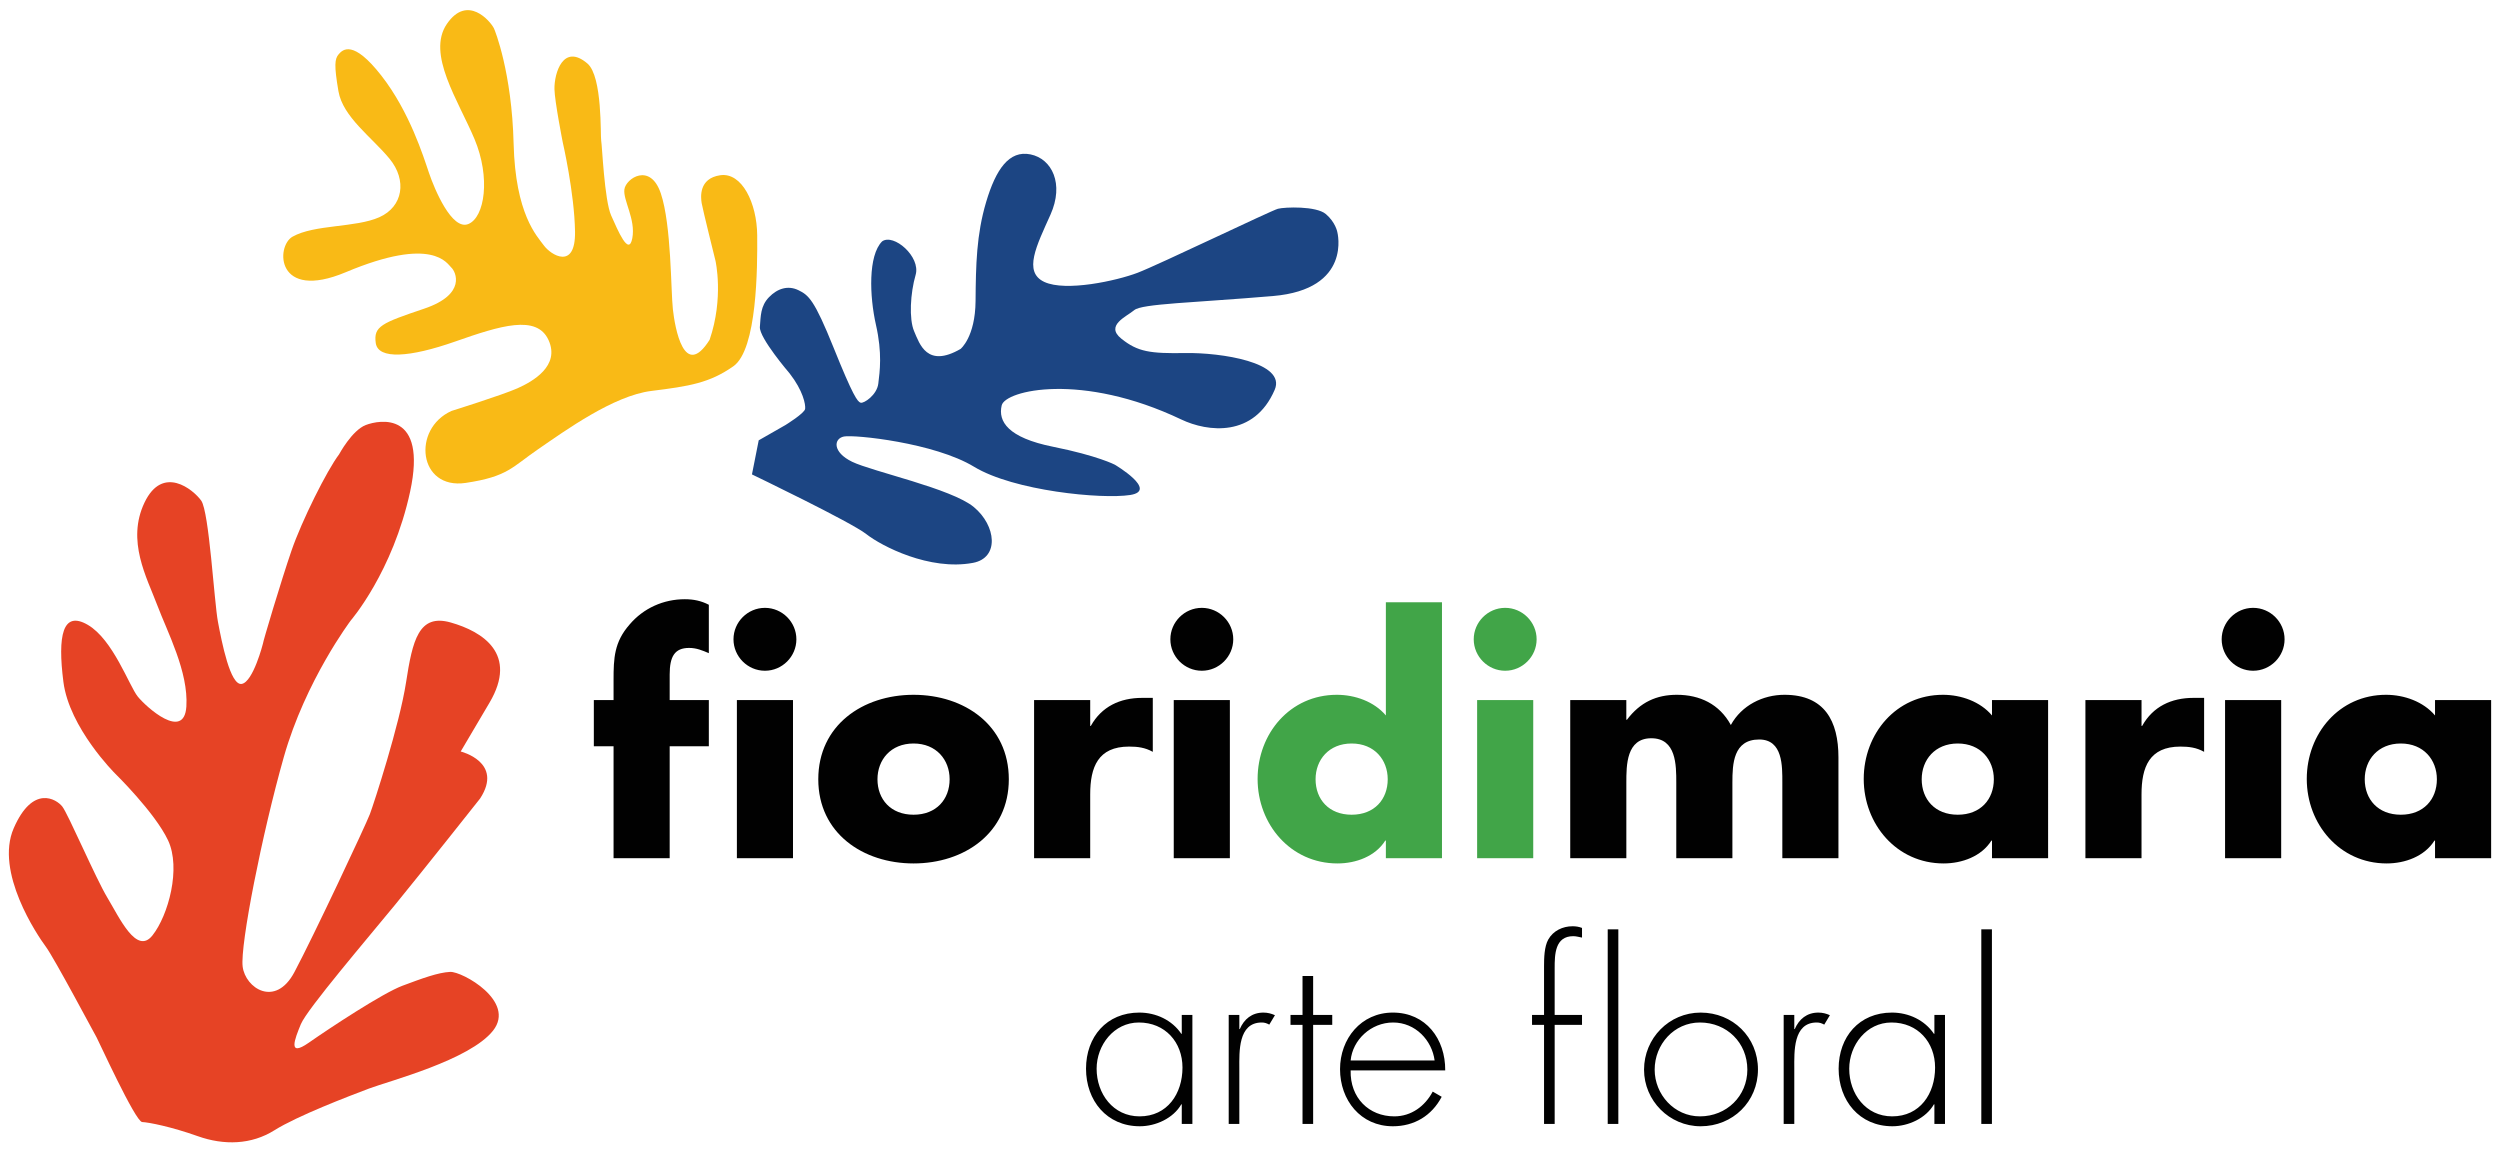
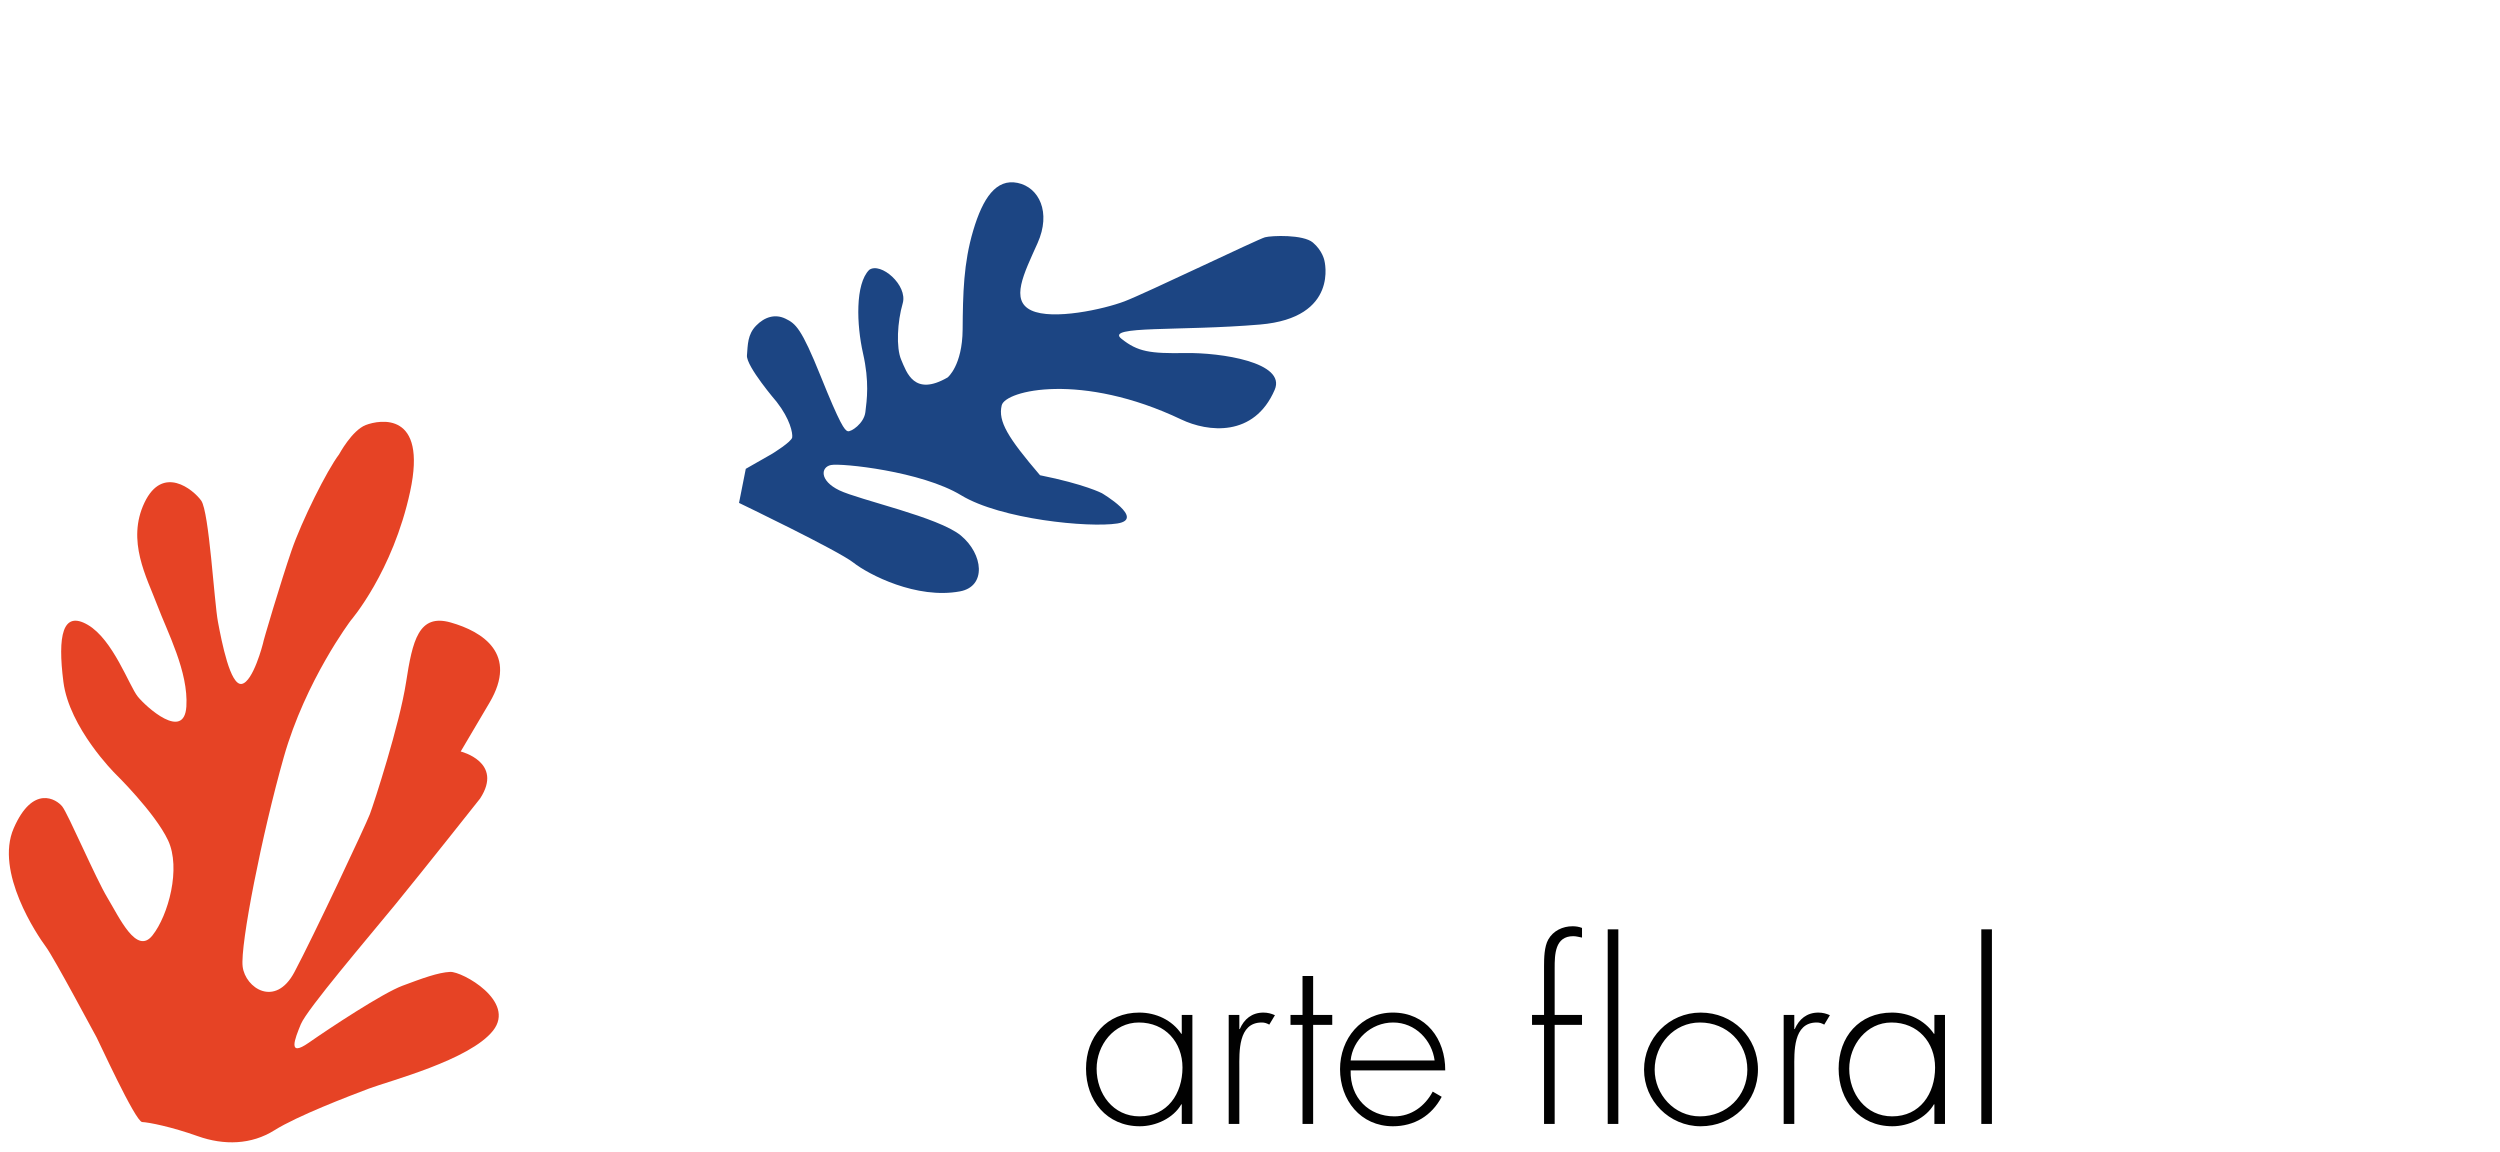
<svg xmlns="http://www.w3.org/2000/svg" version="1.1" id="Layer_1" x="0px" y="0px" width="282px" height="130px" viewBox="0 0 282 130" enable-background="new 0 0 282 130" xml:space="preserve">
  <g>
-     <path fill="#1C4583" d="M112.992,45.725c0.406-1.699,9.008-3.762,20.253,1.591c2.996,1.426,8.219,2.048,10.541-3.348   c1.334-3.1-6.1-4.21-10.077-4.144c-3.978,0.066-5.369-0.133-7.226-1.625c-1.856-1.492,0.596-2.486,1.458-3.215   s6.663-0.829,15.646-1.591c8.983-0.763,7.26-7.226,7.26-7.226s-0.199-1.094-1.293-2.022c-1.094-0.928-4.641-0.795-5.403-0.596   c-0.762,0.198-13.491,6.331-15.845,7.226c-2.353,0.895-8.087,2.154-10.507,1.027c-2.42-1.126-0.862-4.11,0.695-7.59   c1.559-3.48,0.167-6.298-2.253-6.796c-2.419-0.497-3.911,1.691-5.005,5.371c-1.094,3.679-1.16,7.094-1.193,11.17   c-0.033,4.078-1.691,5.403-1.691,5.403c-3.778,2.188-4.619-0.553-5.237-1.989c-0.596-1.387-0.431-4.309,0.167-6.364   c0.596-2.055-2.486-4.707-3.779-3.779c-1.591,1.591-1.426,6.199-0.696,9.415c0.729,3.215,0.431,5.258,0.265,6.629   c-0.155,1.284-1.625,2.259-1.989,2.154c-0.356-0.102-0.862-0.763-3.05-6.199c-2.188-5.436-2.817-5.934-3.977-6.497   c-1.161-0.563-2.354-0.199-3.315,0.795c-0.961,0.995-0.928,2.122-1.027,3.349c-0.1,1.226,3.348,5.237,3.348,5.237   c1.525,1.956,1.823,3.513,1.757,4.011c-0.066,0.497-2.221,1.823-2.221,1.823l-3.016,1.724l-0.762,3.845   c0,0,11.17,5.371,12.894,6.729c1.724,1.359,7.145,4.162,12.032,3.249c3.017-0.563,2.619-4.21,0.1-6.298   c-2.519-2.088-11.469-4.011-13.723-5.104c-2.253-1.094-2.088-2.619-0.928-2.851c1.16-0.232,10.209,0.696,14.684,3.415   c4.475,2.717,14.386,3.679,17.602,3.182c3.215-0.498-1.724-3.415-1.724-3.415s-1.915-1.011-6.986-2.03   C113.696,49.371,112.56,47.536,112.992,45.725" />
-     <path fill="#F9BA16" d="M80.706,29.413c0,0-1.458-5.868-1.558-6.498c-0.099-0.629-0.365-2.784,2.088-3.148   c2.453-0.365,4.144,3.148,4.176,6.762c0.033,3.612,0,12.894-2.685,14.783c-2.685,1.889-4.972,2.254-9.248,2.785   c-4.276,0.53-9.713,4.473-12.762,6.563c-2.95,2.021-3.429,3.103-8.188,3.812c-5.336,0.795-6.099-6.099-1.591-8.122   c0,0,5.723-1.79,7.436-2.552c1.713-0.763,4.829-2.52,3.502-5.437c-1.326-2.917-5.436-1.625-10.541,0.166   c-5.104,1.79-8.685,2.055-8.95,0.166c-0.266-1.889,0.663-2.254,5.469-3.878c4.807-1.625,3.557-4.184,3.05-4.641   c-0.476-0.428-2.053-3.607-11.9,0.53c-7.891,3.314-7.921-2.936-6-4.011c2.485-1.393,7.093-0.994,9.778-2.188   c2.685-1.193,3.149-4.177,1.161-6.596c-1.989-2.421-5.27-4.708-5.768-7.624C37.68,7.37,37.747,6.641,38.21,6.11   c0.465-0.531,1.625-1.657,4.807,2.42c3.183,4.077,4.741,9.115,5.371,10.972c0.629,1.856,2.585,6.53,4.441,5.768   c1.856-0.762,2.52-5.237,0.697-9.58c-1.823-4.343-5.437-9.613-3.116-12.994c2.32-3.381,4.906-0.298,5.304,0.498   c0.126,0.251,2.021,5.004,2.221,12.993c0.199,7.989,2.625,10.424,3.414,11.502c0.796,1.086,3.58,2.818,3.514-1.558   c-0.067-4.375-1.392-10.11-1.392-10.11s-0.904-4.593-0.929-5.966c-0.033-1.824,0.998-5.21,3.719-2.889   c1.717,1.463,1.452,8.225,1.552,8.689s0.364,6.762,1.126,8.453c0.763,1.691,1.989,4.674,2.387,2.553   c0.398-2.122-1.061-4.277-0.895-5.503c0.165-1.226,2.917-3.083,4.11,0.464c1.193,3.547,1.127,10.972,1.359,13.061   c0.232,2.088,1.259,8.022,4.144,3.447C81.668,33.589,80.706,29.413,80.706,29.413" />
+     <path fill="#1C4583" d="M112.992,45.725c0.406-1.699,9.008-3.762,20.253,1.591c2.996,1.426,8.219,2.048,10.541-3.348   c1.334-3.1-6.1-4.21-10.077-4.144c-3.978,0.066-5.369-0.133-7.226-1.625s6.663-0.829,15.646-1.591c8.983-0.763,7.26-7.226,7.26-7.226s-0.199-1.094-1.293-2.022c-1.094-0.928-4.641-0.795-5.403-0.596   c-0.762,0.198-13.491,6.331-15.845,7.226c-2.353,0.895-8.087,2.154-10.507,1.027c-2.42-1.126-0.862-4.11,0.695-7.59   c1.559-3.48,0.167-6.298-2.253-6.796c-2.419-0.497-3.911,1.691-5.005,5.371c-1.094,3.679-1.16,7.094-1.193,11.17   c-0.033,4.078-1.691,5.403-1.691,5.403c-3.778,2.188-4.619-0.553-5.237-1.989c-0.596-1.387-0.431-4.309,0.167-6.364   c0.596-2.055-2.486-4.707-3.779-3.779c-1.591,1.591-1.426,6.199-0.696,9.415c0.729,3.215,0.431,5.258,0.265,6.629   c-0.155,1.284-1.625,2.259-1.989,2.154c-0.356-0.102-0.862-0.763-3.05-6.199c-2.188-5.436-2.817-5.934-3.977-6.497   c-1.161-0.563-2.354-0.199-3.315,0.795c-0.961,0.995-0.928,2.122-1.027,3.349c-0.1,1.226,3.348,5.237,3.348,5.237   c1.525,1.956,1.823,3.513,1.757,4.011c-0.066,0.497-2.221,1.823-2.221,1.823l-3.016,1.724l-0.762,3.845   c0,0,11.17,5.371,12.894,6.729c1.724,1.359,7.145,4.162,12.032,3.249c3.017-0.563,2.619-4.21,0.1-6.298   c-2.519-2.088-11.469-4.011-13.723-5.104c-2.253-1.094-2.088-2.619-0.928-2.851c1.16-0.232,10.209,0.696,14.684,3.415   c4.475,2.717,14.386,3.679,17.602,3.182c3.215-0.498-1.724-3.415-1.724-3.415s-1.915-1.011-6.986-2.03   C113.696,49.371,112.56,47.536,112.992,45.725" />
    <path fill="#E64325" d="M29.659,72.604c-0.033-0.1,2.055-7.093,3.216-10.475c1.16-3.381,4.01-9.082,5.37-10.873   c0,0,1.458-2.718,3.016-3.314c1.559-0.597,6.961-1.592,5.005,7.491c-1.956,9.083-6.696,14.552-6.696,14.552   s-5.104,6.762-7.557,15.413c-2.453,8.652-4.939,21.214-4.641,23.634s3.68,4.674,5.834,0.631c2.154-4.044,8.054-16.606,8.519-17.834   c0.463-1.227,3.347-10.109,4.077-14.85s1.425-7.789,5.038-6.763c3.613,1.028,7.625,3.548,4.375,9.05l-3.248,5.503   c0,0,4.872,1.192,2.188,5.304c0,0-6.398,8.087-9.547,11.933c-3.149,3.845-9.977,11.833-10.673,13.524   c-0.696,1.689-1.525,3.778,0.895,2.088c2.42-1.691,8.354-5.603,10.574-6.43c2.222-0.83,4.012-1.492,5.371-1.559   c1.358-0.066,7.458,3.314,4.839,6.629c-2.619,3.315-11.701,5.668-13.989,6.53c-2.287,0.862-8.087,3.082-10.673,4.707   c-2.585,1.624-5.668,1.724-8.651,0.662c-2.984-1.06-5.503-1.558-6.266-1.591s-5.005-9.348-5.138-9.546   c-0.132-0.199-4.773-8.95-5.735-10.243c-0.961-1.292-5.767-8.42-3.613-13.357c2.155-4.939,4.807-3.281,5.47-2.453   c0.664,0.828,3.746,8.055,5.104,10.309c1.36,2.255,3.282,6.496,5.072,4.242c1.79-2.254,3.249-7.59,1.756-10.739   c-1.492-3.149-5.967-7.524-5.967-7.524s-5.17-5.138-5.833-10.342c-0.663-5.204-0.099-8.088,2.751-6.431   c2.85,1.657,4.674,6.896,5.635,8.089c0.96,1.193,5.237,5.037,5.485,1.126c0.249-3.911-2.138-8.386-3.298-11.469   c-1.161-3.083-3.48-7.227-1.425-11.536c2.055-4.309,5.502-1.471,6.397-0.222c0.895,1.25,1.459,11.394,1.89,13.681   c0.43,2.286,1.392,7.227,2.684,6.994C28.565,76.914,29.659,72.604,29.659,72.604" />
-     <path fill="#010101" d="M281,78.964h-6.329v1.739c-1.322-1.565-3.478-2.33-5.529-2.33c-5.287,0-8.938,4.382-8.938,9.494   s3.722,9.529,9.009,9.529c2.085,0,4.275-0.8,5.39-2.574h0.069v1.982H281V78.964z M270.811,83.867c2.573,0,4.069,1.844,4.069,4.035   c0,2.26-1.496,3.999-4.069,3.999c-2.574,0-4.069-1.739-4.069-3.999C266.741,85.711,268.236,83.867,270.811,83.867 M254.153,68.565   c-1.948,0-3.549,1.6-3.549,3.548c0,1.947,1.601,3.547,3.549,3.547c1.947,0,3.547-1.6,3.547-3.547   C257.7,70.165,256.101,68.565,254.153,68.565 M257.317,78.964h-6.33v17.841h6.33V78.964z M241.564,78.964h-6.329v17.841h6.329   v-7.199c0-3.061,0.868-5.39,4.382-5.39c0.973,0,1.809,0.104,2.678,0.591v-6.086h-1.218c-2.47,0-4.556,0.975-5.772,3.164h-0.069   V78.964z M231.026,78.964h-6.329v1.739c-1.322-1.565-3.479-2.33-5.53-2.33c-5.285,0-8.938,4.382-8.938,9.494   s3.721,9.529,9.008,9.529c2.086,0,4.277-0.8,5.391-2.574h0.069v1.982h6.329V78.964z M220.837,83.867   c2.574,0,4.069,1.844,4.069,4.035c0,2.26-1.495,3.999-4.069,3.999c-2.573,0-4.069-1.739-4.069-3.999   C216.768,85.711,218.264,83.867,220.837,83.867 M183.451,78.964h-6.329v17.841h6.329v-8.521c0-1.981,0-5.009,2.817-5.009   c2.816,0,2.816,3.027,2.816,5.009v8.521h6.33v-8.521c0-2.121,0.104-4.869,3.025-4.869c2.678,0,2.608,3.026,2.608,4.869v8.521h6.329   V85.433c0-4.104-1.564-7.06-6.086-7.06c-2.434,0-4.834,1.183-6.051,3.408c-1.287-2.365-3.513-3.408-6.088-3.408   c-2.294,0-4.137,0.835-5.633,2.816h-0.069V78.964z" />
-     <path fill="#41A548" d="M169.784,68.565c-1.947,0-3.547,1.601-3.547,3.548s1.6,3.547,3.547,3.547s3.547-1.6,3.547-3.547   S171.731,68.565,169.784,68.565 M172.949,78.964h-6.329v17.841h6.329V78.964z M152.466,83.867c2.572,0,4.069,1.843,4.069,4.035   c0,2.26-1.497,3.999-4.069,3.999c-2.574,0-4.069-1.739-4.069-3.999C148.396,85.71,149.892,83.867,152.466,83.867 M156.326,96.805   h6.329V67.939h-6.329v12.763c-1.322-1.564-3.479-2.329-5.53-2.329c-5.286,0-8.938,4.382-8.938,9.494s3.721,9.529,9.007,9.529   c2.087,0,4.278-0.801,5.391-2.574h0.07V96.805z" />
-     <path fill="#010101" d="M135.564,68.566c-1.948,0-3.547,1.598-3.547,3.547c0,1.947,1.6,3.547,3.547,3.547   c1.947,0,3.547-1.6,3.547-3.547C139.111,70.164,137.512,68.566,135.564,68.566 M138.729,78.964h-6.33v17.841h6.33V78.964z    M122.975,78.964h-6.33v17.841h6.33v-7.199c0-3.06,0.87-5.391,4.382-5.391c0.973,0,1.808,0.105,2.678,0.592v-6.086h-1.217   c-2.47,0-4.557,0.974-5.774,3.164h-0.069V78.964z M103.048,83.867c2.573,0,4.07,1.844,4.07,4.035c0,2.26-1.497,3.999-4.07,3.999   c-2.574,0-4.069-1.739-4.069-3.999C98.979,85.711,100.474,83.867,103.048,83.867 M103.048,78.373   c-5.738,0-10.746,3.443-10.746,9.529s5.042,9.494,10.746,9.494c5.739,0,10.747-3.443,10.747-9.494   C113.794,81.816,108.787,78.373,103.048,78.373 M86.286,68.566c-1.948,0-3.548,1.598-3.548,3.547c0,1.947,1.6,3.547,3.548,3.547   c1.947,0,3.546-1.6,3.546-3.547C89.833,70.164,88.233,68.566,86.286,68.566 M89.45,78.964h-6.329v17.841h6.329V78.964z    M75.54,84.181h4.417v-5.217H75.54v-2.886c0-2.018,0.557-2.992,2.191-2.992c0.835,0,1.495,0.279,2.226,0.592v-5.46   c-0.87-0.452-1.739-0.626-2.713-0.626c-2.4,0-4.66,1.008-6.226,2.852c-1.738,1.982-1.808,3.791-1.808,6.26v2.261h-2.225v5.217   h2.225v12.624h6.33V84.181z" />
    <path fill="#010101" d="M224.689,104.828h-1.197v21.949h1.197V104.828z M219.395,114.486h-1.196v2.128h-0.053   c-1.038-1.542-2.848-2.395-4.736-2.395c-3.697,0-6.013,2.74-6.013,6.333c0,3.592,2.341,6.49,6.066,6.49   c1.809,0,3.777-0.903,4.683-2.474h0.053v2.209h1.196V114.486z M213.356,115.338c2.979,0,4.922,2.234,4.922,5.081   c0,2.954-1.703,5.507-4.842,5.507c-2.98,0-4.843-2.553-4.843-5.373C208.594,117.892,210.536,115.338,213.356,115.338    M202.396,114.486h-1.197v12.292h1.197v-6.279c0-1.81-0.16-5.161,2.527-5.161c0.319,0,0.559,0.08,0.852,0.239l0.638-1.063   c-0.426-0.188-0.824-0.294-1.304-0.294c-1.303,0-2.181,0.745-2.66,1.862h-0.053V114.486z M191.753,115.338   c3.033,0,5.348,2.287,5.348,5.32c0,2.979-2.342,5.268-5.348,5.268c-2.9,0-5.107-2.473-5.107-5.268   C186.646,117.812,188.827,115.338,191.753,115.338 M191.833,114.22c-3.564,0-6.385,2.899-6.385,6.438   c0,3.486,2.846,6.385,6.385,6.385c3.618,0,6.465-2.768,6.465-6.41C198.298,116.987,195.451,114.22,191.833,114.22 M182.548,104.828   h-1.197v21.949h1.197V104.828z M175.366,115.604h3.085v-1.117h-3.085v-5.268c0-1.543,0.025-3.619,2.101-3.619   c0.347,0,0.665,0.107,0.984,0.16v-1.09c-0.347-0.134-0.69-0.188-1.064-0.188c-1.117,0-2.182,0.506-2.739,1.49   c-0.453,0.798-0.48,2.102-0.48,3.006v5.508h-1.355v1.117h1.355v11.175h1.199V115.604z M152.353,119.621   c0.213-2.314,2.288-4.283,4.789-4.283c2.527,0,4.39,2.021,4.682,4.283H152.353z M163.021,120.738   c0.027-3.539-2.182-6.519-5.906-6.519c-3.591,0-5.959,2.954-5.959,6.386c0,3.484,2.314,6.438,5.959,6.438   c2.422,0,4.391-1.197,5.508-3.324l-1.012-0.586c-0.877,1.65-2.421,2.793-4.336,2.793c-2.846,0-5.002-2.076-4.922-5.188H163.021z    M148.122,115.604h2.155v-1.117h-2.155v-4.391h-1.197v4.391h-1.355v1.117h1.355v11.175h1.197V115.604z M139.796,114.486h-1.198   v12.292h1.198v-6.279c0-1.81-0.161-5.161,2.526-5.161c0.319,0,0.56,0.08,0.852,0.239l0.64-1.063   c-0.428-0.188-0.826-0.294-1.305-0.294c-1.303,0-2.182,0.745-2.66,1.862h-0.053V114.486z M134.501,114.486h-1.198v2.128h-0.052   c-1.038-1.542-2.847-2.395-4.736-2.395c-3.698,0-6.012,2.74-6.012,6.333c0,3.592,2.341,6.49,6.066,6.49   c1.809,0,3.777-0.903,4.682-2.474h0.052v2.209h1.198V114.486z M128.462,115.338c2.979,0,4.922,2.234,4.922,5.081   c0,2.954-1.703,5.507-4.842,5.507c-2.98,0-4.843-2.553-4.843-5.373C123.699,117.892,125.642,115.338,128.462,115.338" />
  </g>
</svg>